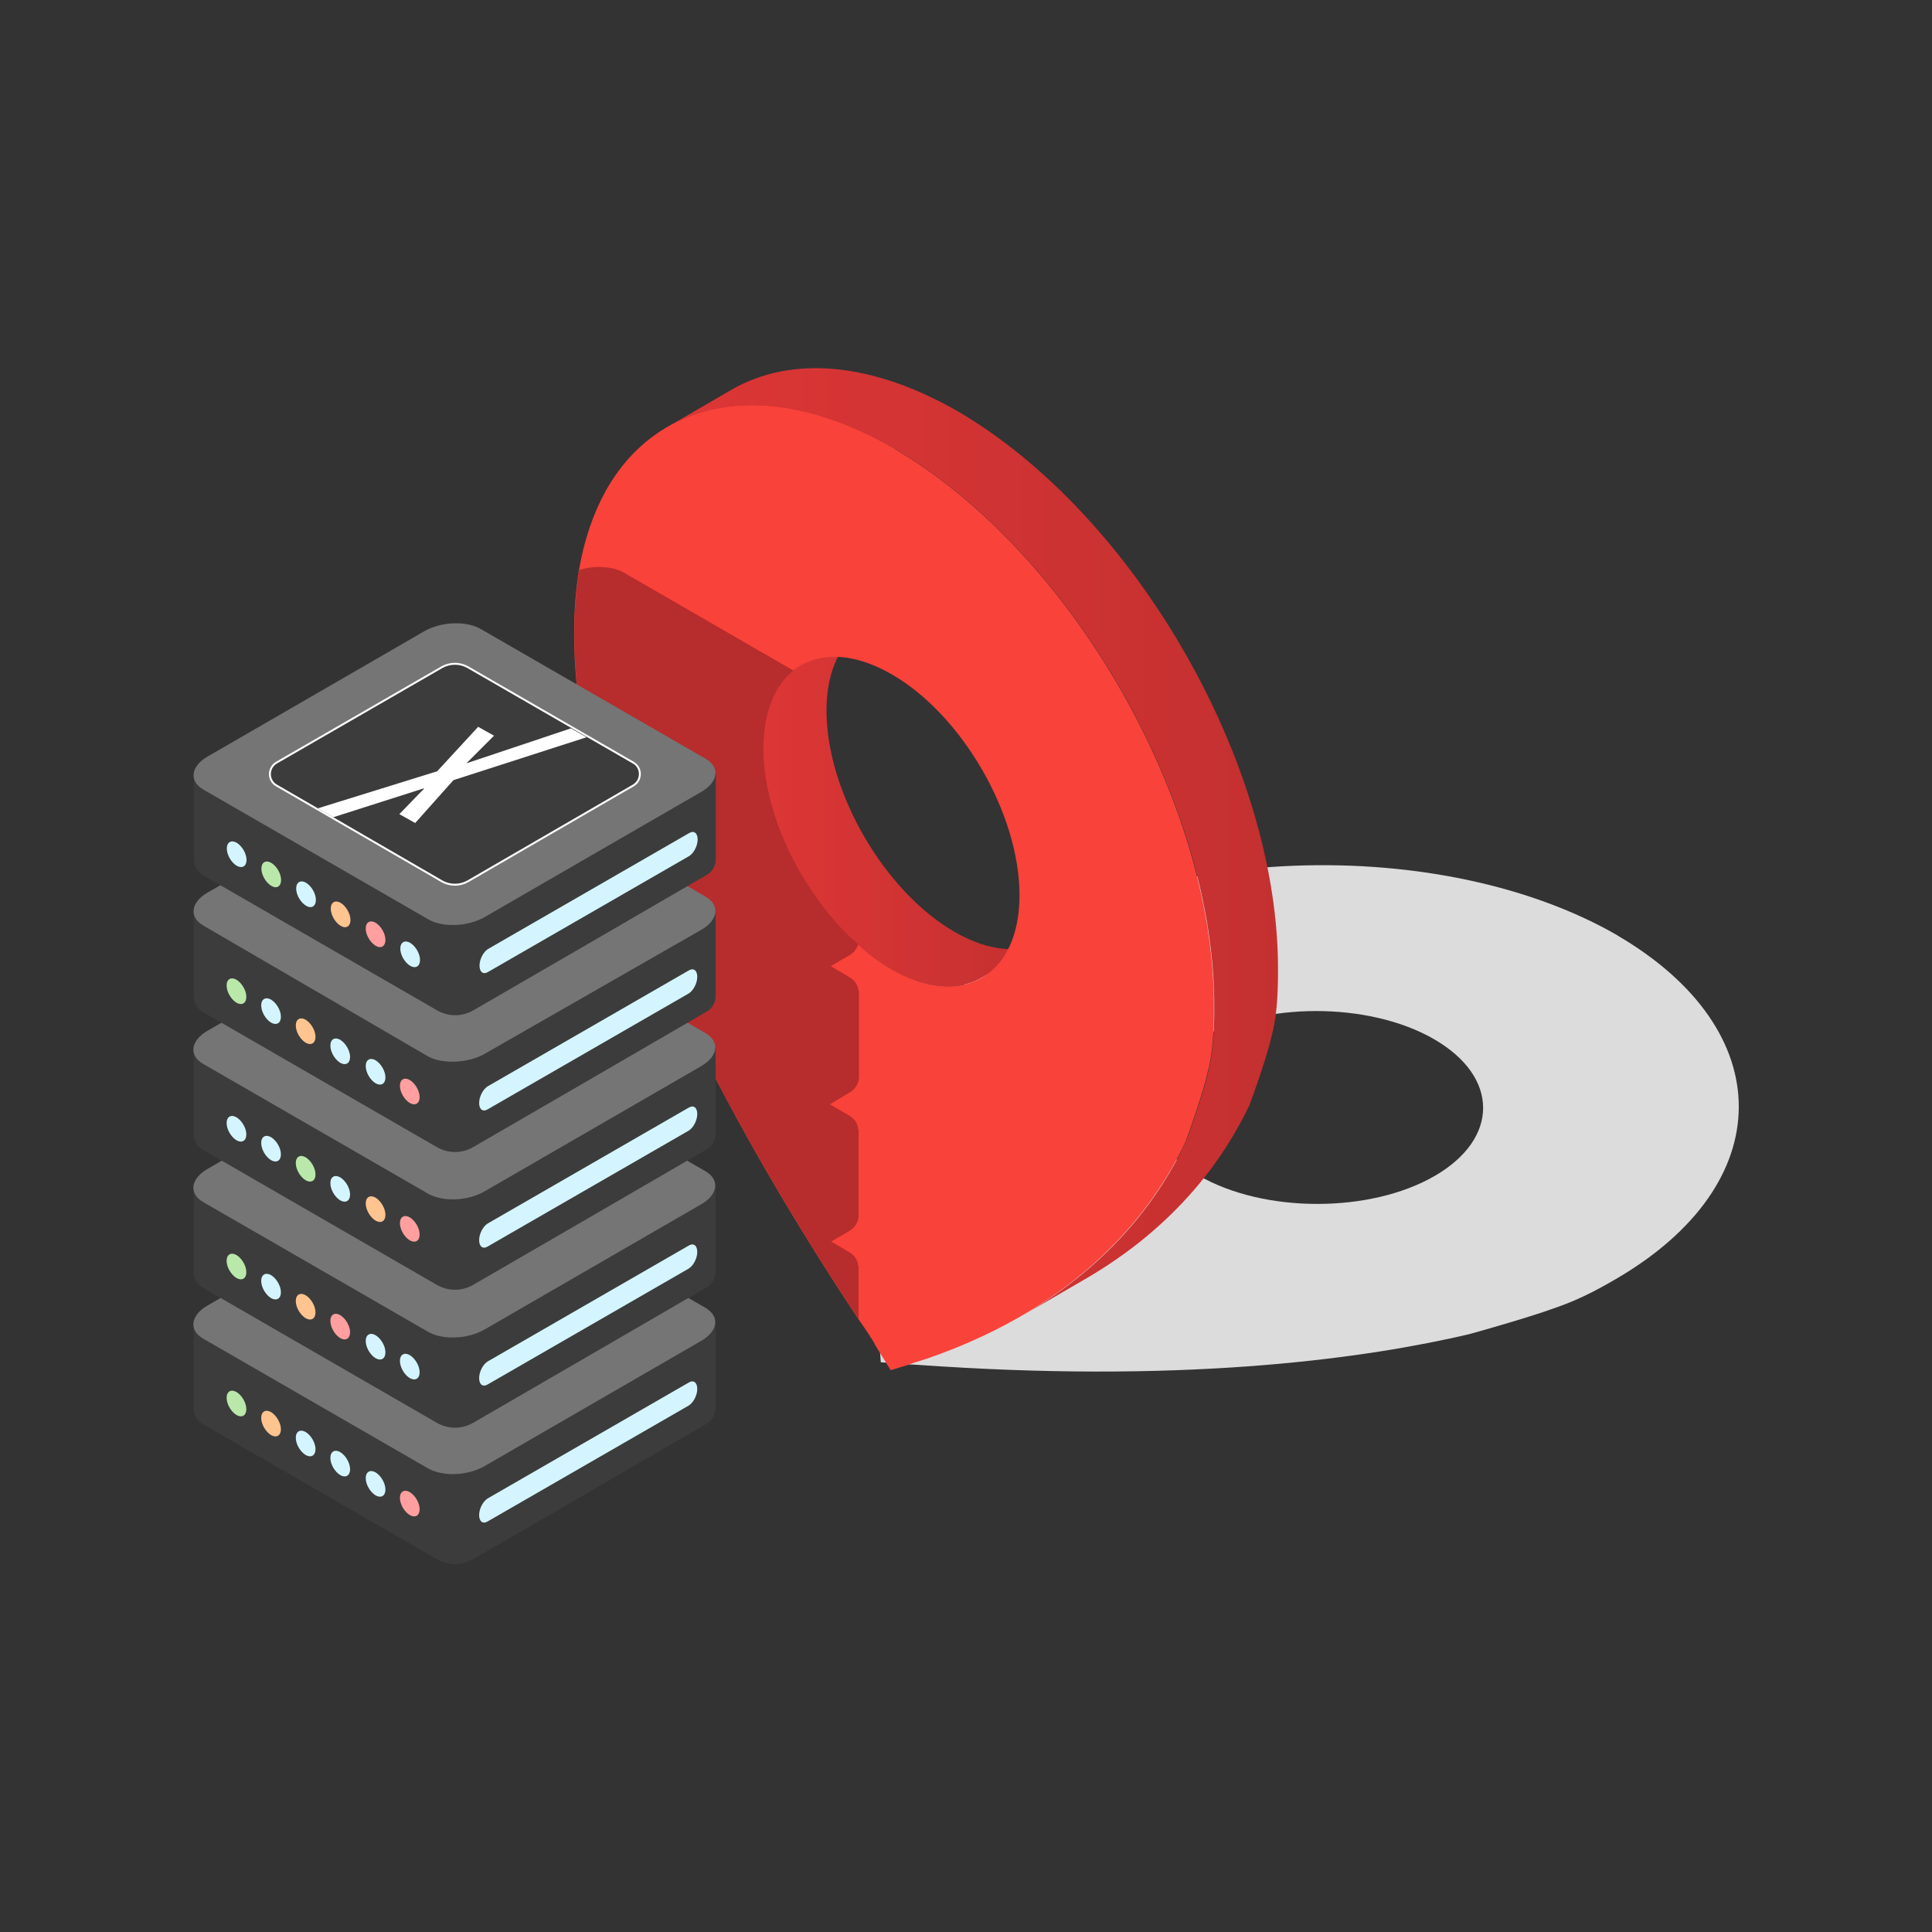
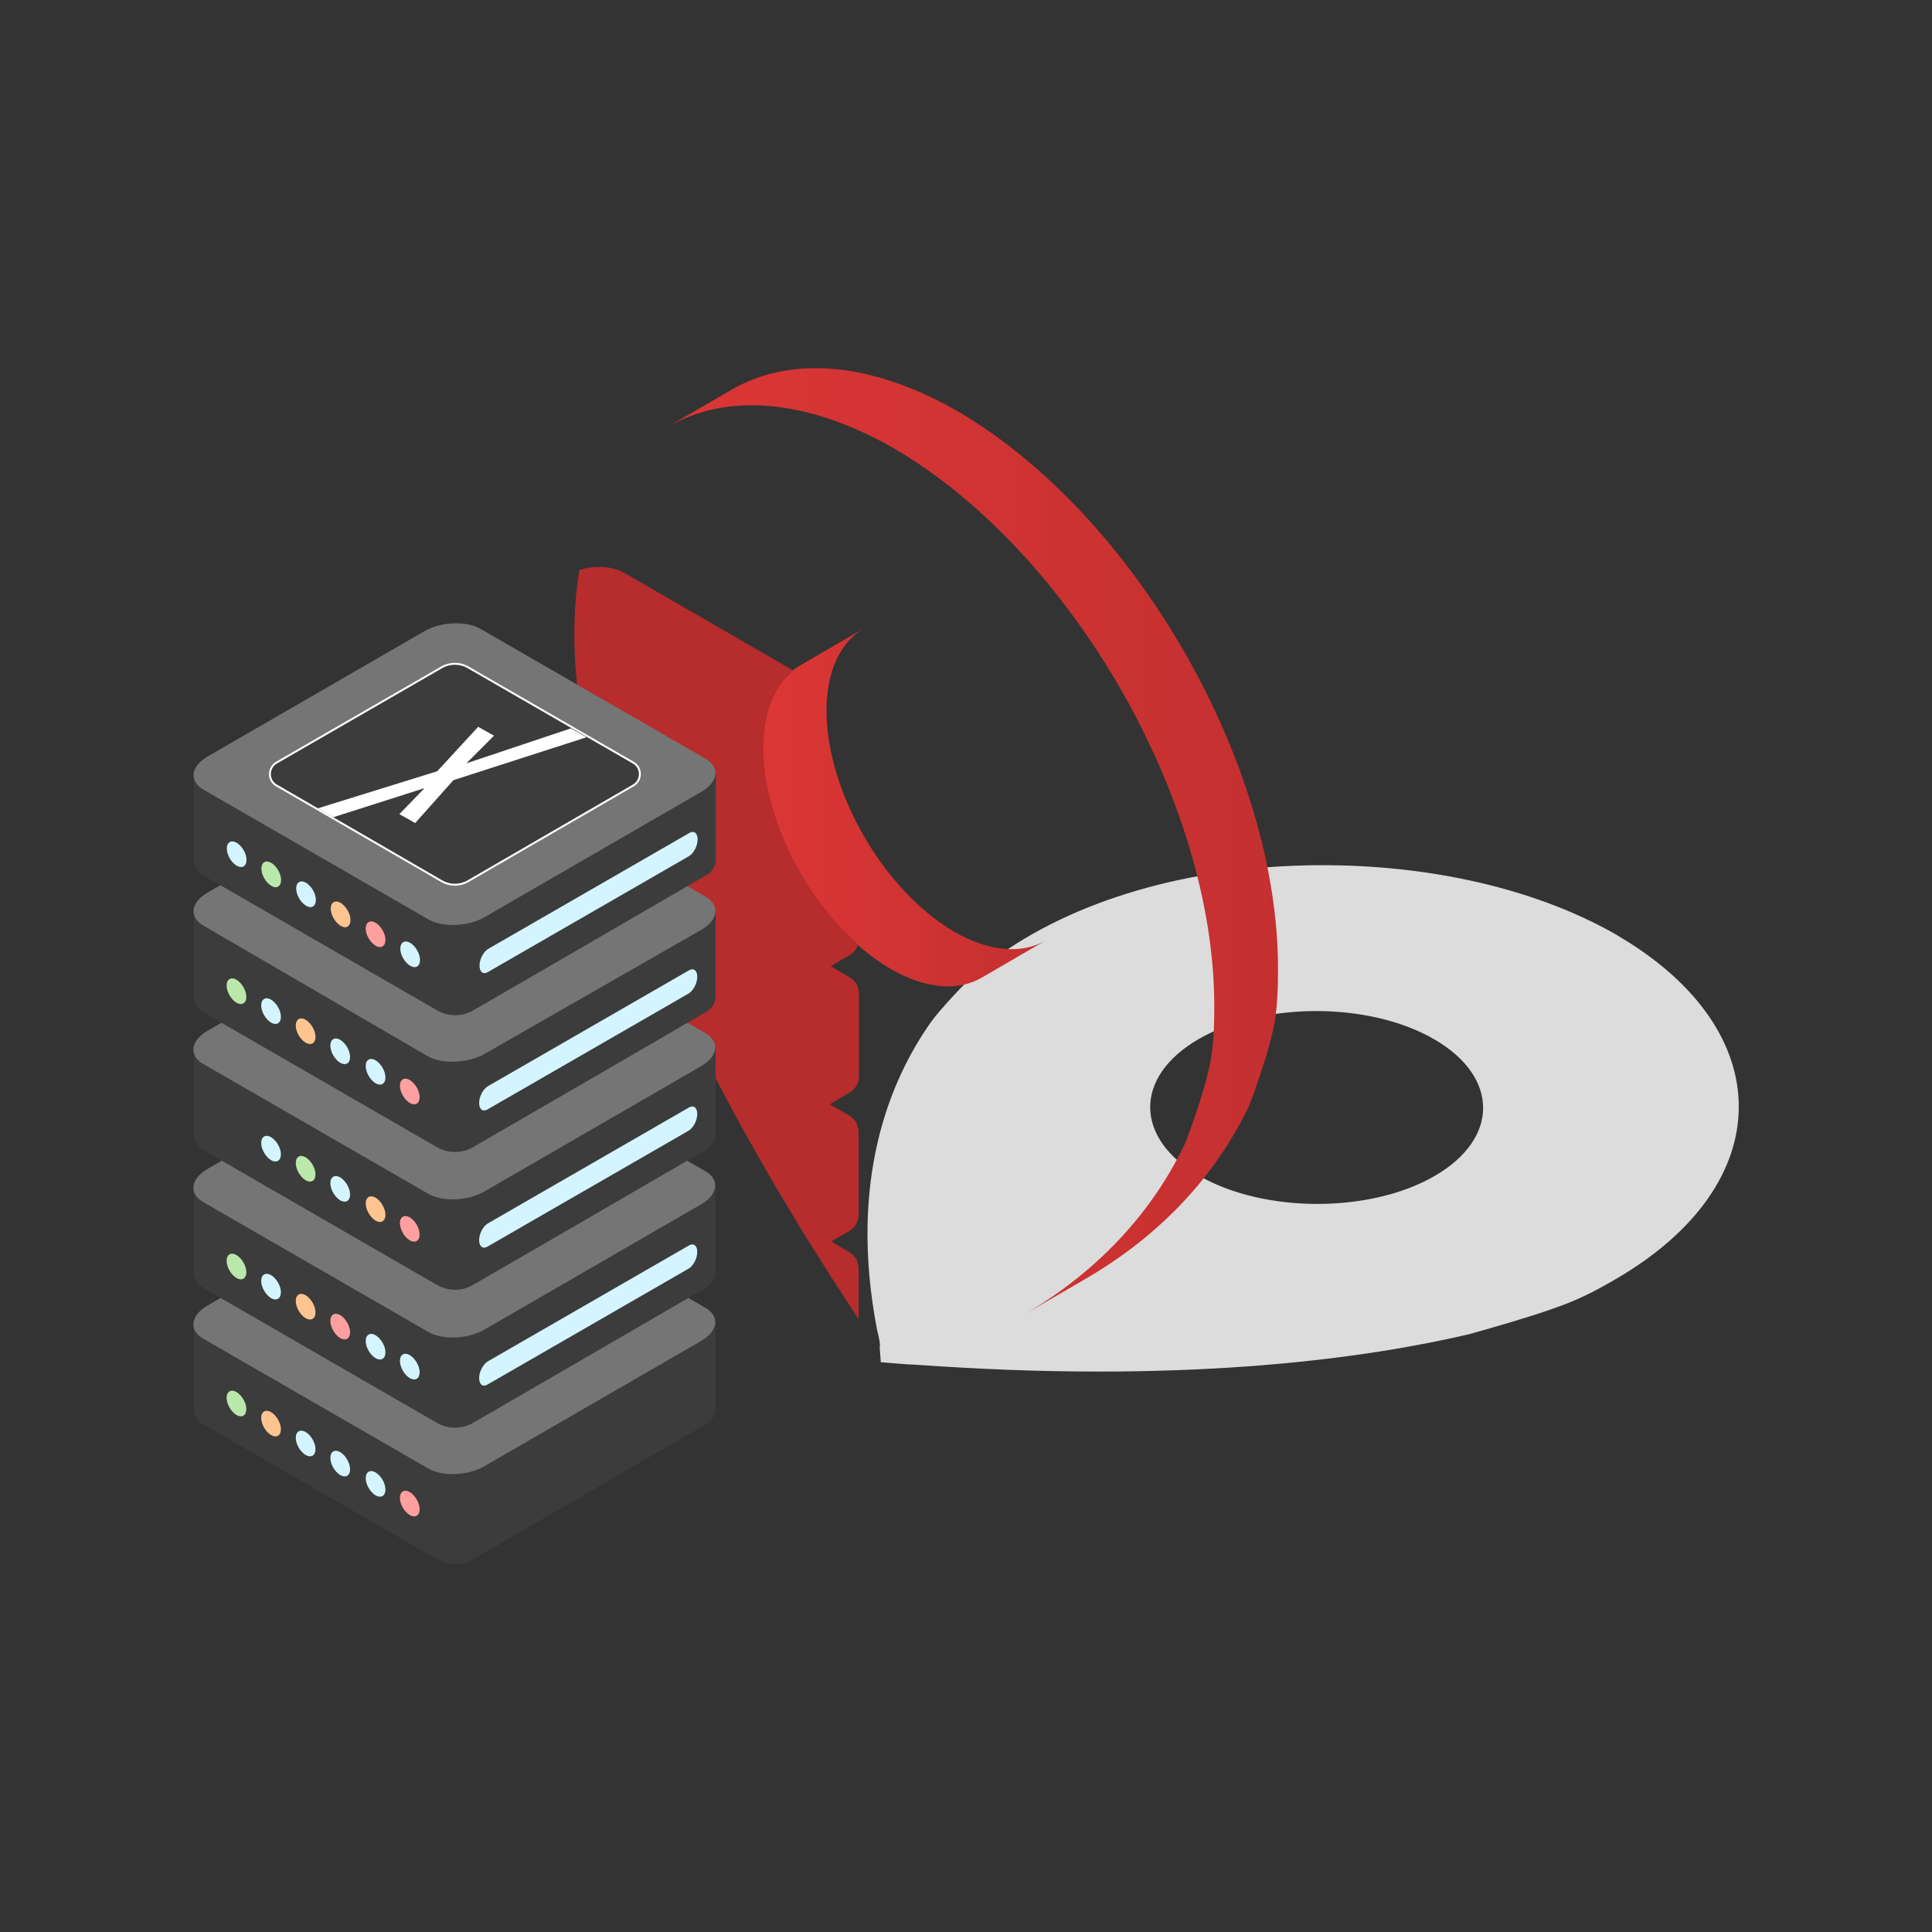
<svg xmlns="http://www.w3.org/2000/svg" xmlns:xlink="http://www.w3.org/1999/xlink" id="uuid-5fb8846a-3b6d-459f-9da4-0d2ba2a75f67" data-name="Serverstandort" viewBox="0 0 100 100">
  <rect x="0" y="0" width="100" height="100" fill="#333333" stroke="none" />
  <defs>
    <style>
      .uuid-670a1951-9624-4e72-af0b-f28a476920fd {
        fill: url(#uuid-eaba1f13-1996-42ae-9479-4f1b6b745014);
      }

      .uuid-342094a5-7d1b-47d0-9987-a7029e200ae3 {
        fill: url(#uuid-23f790b3-8748-4c63-984b-7db368a8c82b);
      }

      .uuid-21b63585-de3c-4e29-9299-611c976491a1 {
        fill: #ff9f9f;
      }

      .uuid-21b63585-de3c-4e29-9299-611c976491a1, .uuid-a174a1ef-f81a-488e-88ca-2721b6a8ff34, .uuid-4b864f7b-c927-4db1-9818-0a70bcb6b01a, .uuid-9a39e15e-6ab1-4866-8d1d-f61ee3260c75, .uuid-686e21db-402f-4b84-8647-af6cf52f4f2a, .uuid-39474c34-f32e-46f9-b608-006bc772b601, .uuid-d37e88f8-ac4a-42ea-90cf-fc91206bcc6d {
        fill-rule: evenodd;
      }

      .uuid-a174a1ef-f81a-488e-88ca-2721b6a8ff34, .uuid-4b864f7b-c927-4db1-9818-0a70bcb6b01a {
        fill: #3c3c3c;
      }

      .uuid-5922b7b1-748c-4b8a-96d7-081ea5acf16c {
        isolation: isolate;
      }

      .uuid-4b864f7b-c927-4db1-9818-0a70bcb6b01a {
        stroke: #fff;
        stroke-miterlimit: 10;
        stroke-width: .1px;
      }

      .uuid-65a7082d-9010-4fd8-9535-d09c72751917 {
        fill: #fff;
      }

      .uuid-351291c0-7a2d-4777-bd37-9868fda015f1 {
        fill: #b72c2c;
      }

      .uuid-bbe6d1c7-29fd-4322-9416-1607ec298942 {
        fill: #f9423a;
      }

      .uuid-9a39e15e-6ab1-4866-8d1d-f61ee3260c75 {
        fill: #ffc48f;
      }

      .uuid-686e21db-402f-4b84-8647-af6cf52f4f2a {
        fill: #757575;
      }

      .uuid-39474c34-f32e-46f9-b608-006bc772b601 {
        fill: #bae8aa;
      }

      .uuid-d37e88f8-ac4a-42ea-90cf-fc91206bcc6d {
        fill: #d4f5ff;
      }

      .uuid-5f8da4d1-0689-4101-92be-a1610ab6f693 {
        fill: #dcdcdc;
      }
    </style>
    <linearGradient id="uuid-23f790b3-8748-4c63-984b-7db368a8c82b" data-name="Unbenannter Verlauf 4" x1="39.49" y1="41.79" x2="54.12" y2="41.79" gradientUnits="userSpaceOnUse">
      <stop offset="0" stop-color="#dd3636" />
      <stop offset="1" stop-color="#c43030" />
    </linearGradient>
    <linearGradient id="uuid-eaba1f13-1996-42ae-9479-4f1b6b745014" data-name="Unbenannter Verlauf 4" x1="34.56" y1="43.58" x2="66.15" y2="43.58" xlink:href="#uuid-23f790b3-8748-4c63-984b-7db368a8c82b" />
  </defs>
  <path class="uuid-5f8da4d1-0689-4101-92be-a1610ab6f693" d="M83.72,48.42c8.39,4.91,8.38,12.86-.08,17.78-1.09.64-2.06,1.13-3.22,1.52-1.04.39-3.72,1.16-4.39,1.34-5.12,1.2-14.08,2.51-27.39,1.66-.54-.03-1.4-.1-1.64-.1l-1.41-.11-.06-.81c.06-.03-.06-.6-.13-.85-1.5-7.77.66-12.93,2.78-15.94.21-.3.67-.83,1.15-1.35.48-.52.98-1.02,1.28-1.27,3.95-3.29,9.86-5.23,16.38-5.48,6.29-.24,12.33,1.06,16.74,3.61ZM62.07,60.86c3.37,1.94,8.86,1.94,12.2,0s3.33-5.12-.04-7.07-8.86-1.94-12.2,0-3.33,5.12.04,7.07" />
  <g class="uuid-5922b7b1-748c-4b8a-96d7-081ea5acf16c">
    <path class="uuid-342094a5-7d1b-47d0-9987-a7029e200ae3" d="M49.4,48.23c-3.65-2.11-6.63-7.27-6.62-11.46,0-2.08.75-3.55,1.94-4.25l-3.3,1.92c-1.19.69-1.94,2.16-1.94,4.25-.01,4.19,2.97,9.35,6.62,11.46,1.84,1.06,3.51,1.16,4.72.45l3.3-1.92c-1.21.7-2.88.61-4.72-.45Z" />
-     <path class="uuid-bbe6d1c7-29fd-4322-9416-1607ec298942" d="M46.31,23.22c-4.78-2.76-9.29-3.01-12.49-.65-2,1.46-3.31,3.83-3.85,6.92-.34,2.07-.34,4.44.01,7.07.07.48.26,1.46.48,2.45.22.99.47,1.99.63,2.54,1.64,5.54,5.27,14.56,13.33,26.71.01.01.01.03.03.04.26.37.85,1.25.85,1.32l.8,1.3.87-.26c.12-.07.66-.22.99-.33,8.05-2.77,11.72-7.68,13.4-11.22.19-.5.92-2.58,1.13-3.54.28-.99.34-2.1.34-3.46.03-10.62-7.38-23.52-16.55-28.89ZM46.11,50.15c-.59-.34-1.16-.76-1.71-1.27-2.83-2.48-4.92-6.67-4.91-10.19.01-1.85.59-3.21,1.56-3.98,1.23-.97,3.06-.99,5.1.19,3.65,2.1,6.63,7.25,6.62,11.46-.01,4.19-3.01,5.9-6.66,3.79Z" />
    <path class="uuid-670a1951-9624-4e72-af0b-f28a476920fd" d="M49.61,21.31c-4.42-2.55-8.62-2.95-11.76-1.13l-3.3,1.92c3.13-1.82,7.33-1.42,11.76,1.13,9.16,5.37,16.57,18.27,16.54,28.88,0,1.37-.07,2.47-.34,3.47-.21.95-.94,3.05-1.14,3.54-1.28,2.72-3.74,6.24-8.46,8.98l3.3-1.92c4.71-2.74,7.17-6.26,8.46-8.98.2-.5.93-2.59,1.14-3.54.27-.99.34-2.1.34-3.47.03-10.61-7.38-23.51-16.54-28.88Z" />
  </g>
  <path class="uuid-351291c0-7a2d-4777-bd37-9868fda015f1" d="M43.97,56.55c-.25.15-.61.36-1.02.61l.95.55c.34.19.51.46.51.73h.03v4.47c0,.32-.19.63-.47.8-.23.14-.57.33-.95.55l.88.52c.34.19.5.44.51.72h.03v2.77c-8.07-12.15-11.69-21.16-13.33-26.71-.17-.55-.41-1.54-.63-2.54-.22-.99-.41-1.97-.48-2.45-.36-2.63-.36-5.01-.01-7.07.8-.25,1.74-.19,2.32.15l8.76,5.06c-.97.77-1.54,2.14-1.56,3.98-.01,3.52,2.08,7.71,4.91,10.19-.07.22-.22.43-.43.55-.25.14-.59.34-.99.58l.92.54c.34.19.51.47.51.74h.03v4.45c0,.33-.19.63-.47.8Z" />
  <g>
    <g>
      <path class="uuid-a174a1ef-f81a-488e-88ca-2721b6a8ff34" d="M10.02,68.53v4.36c0,.33.18.64.46.81,1.94,1.12,9.49,5.48,12.14,7.01.58.33,1.28.33,1.86,0,2.65-1.53,10.16-5.89,12.1-7.02.28-.16.46-.48.46-.81v-4.46" />
      <path class="uuid-686e21db-402f-4b84-8647-af6cf52f4f2a" d="M21.94,61.1c.87-.51,2.19-.56,2.94-.12l11.63,6.71c.76.44.66,1.2-.21,1.71l-11.21,6.48c-.87.51-2.19.56-2.94.12l-11.63-6.71c-.76-.44-.66-1.2.21-1.71,0,0,11.21-6.48,11.21-6.48Z" />
-       <path class="uuid-d37e88f8-ac4a-42ea-90cf-fc91206bcc6d" d="M24.8,78.42c0-.33.2-.71.44-.86l10.41-6c.25-.15.44,0,.44.33s-.2.71-.44.86l-10.41,6c-.25.15-.44,0-.44-.33" />
      <path class="uuid-21b63585-de3c-4e29-9299-611c976491a1" d="M21.21,77.23c-.28-.16-.51-.03-.51.3s.23.72.51.89c.28.16.51.03.51-.3s-.23-.72-.51-.89" />
      <path class="uuid-d37e88f8-ac4a-42ea-90cf-fc91206bcc6d" d="M17.61,75.16c-.28-.16-.51-.03-.51.3s.23.72.51.89c.28.16.51.03.51-.3s-.23-.72-.51-.89" />
      <path class="uuid-d37e88f8-ac4a-42ea-90cf-fc91206bcc6d" d="M15.82,74.12c-.28-.16-.51-.03-.51.3s.23.72.51.89c.28.16.51.03.51-.3s-.23-.72-.51-.89" />
      <path class="uuid-9a39e15e-6ab1-4866-8d1d-f61ee3260c75" d="M14.03,73.09c-.28-.16-.51-.03-.51.3s.23.72.51.89c.28.16.51.03.51-.3s-.23-.72-.51-.89" />
      <path class="uuid-39474c34-f32e-46f9-b608-006bc772b601" d="M12.24,72.05c-.28-.16-.51-.03-.51.3s.23.72.51.89c.28.16.51.03.51-.3s-.23-.72-.51-.89" />
      <path class="uuid-a174a1ef-f81a-488e-88ca-2721b6a8ff34" d="M10.02,61.46v4.37c0,.33.18.64.46.81,1.94,1.12,9.49,5.48,12.14,7.01.58.33,1.28.33,1.86,0,2.65-1.53,10.16-5.89,12.1-7.02.28-.16.46-.48.46-.81v-4.46" />
      <path class="uuid-686e21db-402f-4b84-8647-af6cf52f4f2a" d="M21.94,54.03c.87-.51,2.19-.56,2.94-.12l11.63,6.71c.76.44.66,1.2-.21,1.71l-11.21,6.48c-.87.51-2.19.56-2.94.12l-11.63-6.71c-.76-.44-.66-1.2.21-1.71,0,0,11.21-6.48,11.21-6.48Z" />
      <path class="uuid-d37e88f8-ac4a-42ea-90cf-fc91206bcc6d" d="M24.8,71.33c0-.33.2-.71.44-.86l10.41-6c.25-.15.44,0,.44.33s-.2.71-.44.86l-10.41,6c-.25.15-.44,0-.44-.33" />
      <path class="uuid-d37e88f8-ac4a-42ea-90cf-fc91206bcc6d" d="M21.21,70.14c-.28-.16-.51-.03-.51.3s.23.72.51.89c.28.16.51.03.51-.3s-.23-.72-.51-.89" />
      <path class="uuid-21b63585-de3c-4e29-9299-611c976491a1" d="M17.61,68.07c-.28-.16-.51-.03-.51.3s.23.72.51.89c.28.16.51.03.51-.3s-.23-.72-.51-.89" />
      <path class="uuid-9a39e15e-6ab1-4866-8d1d-f61ee3260c75" d="M15.82,67.04c-.28-.16-.51-.03-.51.3s.23.72.51.89c.28.16.51.03.51-.3s-.23-.72-.51-.89" />
      <path class="uuid-d37e88f8-ac4a-42ea-90cf-fc91206bcc6d" d="M14.03,66c-.28-.16-.51-.03-.51.3s.23.72.51.89c.28.16.51.03.51-.3s-.23-.72-.51-.89" />
      <path class="uuid-39474c34-f32e-46f9-b608-006bc772b601" d="M12.24,64.96c-.28-.16-.51-.03-.51.3s.23.72.51.89c.28.16.51.03.51-.3s-.23-.72-.51-.89" />
      <path class="uuid-a174a1ef-f81a-488e-88ca-2721b6a8ff34" d="M10.02,54.33v4.36c0,.33.18.64.46.81,1.94,1.12,9.49,5.48,12.14,7.01.58.33,1.28.33,1.86,0,2.65-1.53,10.16-5.89,12.1-7.02.28-.16.46-.48.46-.81v-4.46" />
      <path class="uuid-686e21db-402f-4b84-8647-af6cf52f4f2a" d="M21.94,46.88c.87-.51,2.19-.56,2.94-.12l11.63,6.71c.76.44.66,1.2-.21,1.71l-11.21,6.48c-.87.51-2.19.56-2.94.12l-11.63-6.71c-.76-.44-.66-1.2.21-1.71,0,0,11.21-6.48,11.21-6.48Z" />
      <path class="uuid-d37e88f8-ac4a-42ea-90cf-fc91206bcc6d" d="M24.8,64.19c0-.33.2-.71.44-.86l10.41-6c.25-.15.44,0,.44.33s-.2.71-.44.86l-10.41,6c-.25.15-.44,0-.44-.33" />
      <path class="uuid-21b63585-de3c-4e29-9299-611c976491a1" d="M21.21,63.01c-.28-.16-.51-.03-.51.3s.23.72.51.89c.28.16.51.03.51-.3s-.23-.72-.51-.89" />
      <path class="uuid-d37e88f8-ac4a-42ea-90cf-fc91206bcc6d" d="M17.61,60.94c-.28-.16-.51-.03-.51.3s.23.72.51.89c.28.16.51.03.51-.3s-.23-.72-.51-.89" />
      <path class="uuid-39474c34-f32e-46f9-b608-006bc772b601" d="M15.82,59.9c-.28-.16-.51-.03-.51.3s.23.72.51.89c.28.16.51.03.51-.3s-.23-.72-.51-.89" />
      <path class="uuid-d37e88f8-ac4a-42ea-90cf-fc91206bcc6d" d="M14.03,58.86c-.28-.16-.51-.03-.51.3s.23.72.51.89c.28.16.51.03.51-.3s-.23-.72-.51-.89" />
-       <path class="uuid-d37e88f8-ac4a-42ea-90cf-fc91206bcc6d" d="M12.24,57.83c-.28-.16-.51-.03-.51.3s.23.72.51.89c.28.16.51.03.51-.3s-.23-.72-.51-.89" />
      <path class="uuid-a174a1ef-f81a-488e-88ca-2721b6a8ff34" d="M10.02,47.2v4.36c0,.33.18.64.46.81,1.94,1.12,9.49,5.48,12.14,7.01.58.33,1.28.33,1.86,0,2.65-1.53,10.16-5.89,12.1-7.02.28-.16.46-.48.46-.81v-4.46" />
      <path class="uuid-686e21db-402f-4b84-8647-af6cf52f4f2a" d="M21.97,39.77c.87-.49,2.2-.54,2.94-.12l11.61,6.76c.76.44.66,1.2-.21,1.71l-11.23,6.43c-.87.49-2.2.54-2.94.12l-11.61-6.76c-.76-.44-.66-1.2.21-1.71,0,0,11.23-6.43,11.23-6.43Z" />
      <path class="uuid-d37e88f8-ac4a-42ea-90cf-fc91206bcc6d" d="M24.8,57.09c0-.33.2-.71.44-.86l10.41-6c.25-.15.44,0,.44.33s-.2.71-.44.86l-10.41,6c-.25.15-.44,0-.44-.33" />
      <path class="uuid-21b63585-de3c-4e29-9299-611c976491a1" d="M21.21,55.9c-.28-.16-.51-.03-.51.3s.23.72.51.89c.28.16.51.03.51-.3s-.23-.72-.51-.89" />
      <path class="uuid-d37e88f8-ac4a-42ea-90cf-fc91206bcc6d" d="M17.61,53.82c-.28-.16-.51-.03-.51.3s.23.72.51.89c.28.16.51.03.51-.3s-.23-.72-.51-.89" />
      <path class="uuid-9a39e15e-6ab1-4866-8d1d-f61ee3260c75" d="M15.82,52.78c-.28-.16-.51-.03-.51.3s.23.72.51.89c.28.16.51.03.51-.3s-.23-.72-.51-.89" />
      <path class="uuid-d37e88f8-ac4a-42ea-90cf-fc91206bcc6d" d="M14.03,51.74c-.28-.16-.51-.03-.51.3s.23.72.51.89c.28.16.51.03.51-.3s-.23-.72-.51-.89" />
      <path class="uuid-39474c34-f32e-46f9-b608-006bc772b601" d="M12.24,50.71c-.28-.16-.51-.03-.51.3s.23.72.51.89c.28.16.51.03.51-.3s-.23-.72-.51-.89" />
      <path class="uuid-d37e88f8-ac4a-42ea-90cf-fc91206bcc6d" d="M19.44,54.88c-.28-.16-.51-.03-.51.3s.23.72.51.89c.28.16.51.03.51-.3s-.23-.72-.51-.89" />
      <path class="uuid-9a39e15e-6ab1-4866-8d1d-f61ee3260c75" d="M19.44,61.99c-.28-.16-.51-.03-.51.3s.23.72.51.89c.28.16.51.03.51-.3s-.23-.72-.51-.89" />
      <path class="uuid-d37e88f8-ac4a-42ea-90cf-fc91206bcc6d" d="M19.44,69.11c-.28-.16-.51-.03-.51.3s.23.72.51.89c.28.16.51.03.51-.3s-.23-.72-.51-.89" />
      <path class="uuid-d37e88f8-ac4a-42ea-90cf-fc91206bcc6d" d="M19.44,76.21c-.28-.16-.51-.03-.51.3s.23.72.51.89c.28.16.51.03.51-.3s-.23-.72-.51-.89" />
      <path class="uuid-a174a1ef-f81a-488e-88ca-2721b6a8ff34" d="M10.03,40.12v4.36c0,.33.18.64.46.81,1.94,1.12,9.49,5.48,12.14,7.01.58.33,1.28.33,1.86,0,2.65-1.53,10.16-5.89,12.1-7.02.28-.16.46-.48.46-.81v-4.46" />
      <path class="uuid-686e21db-402f-4b84-8647-af6cf52f4f2a" d="M21.95,32.68c.87-.51,2.19-.56,2.94-.12l11.63,6.71c.76.44.66,1.2-.21,1.71l-11.21,6.48c-.87.51-2.19.56-2.94.12l-11.63-6.71c-.76-.44-.66-1.2.21-1.71,0,0,11.21-6.48,11.21-6.48Z" />
      <path class="uuid-4b864f7b-c927-4db1-9818-0a70bcb6b01a" d="M24.21,34.53l8.58,4.95c.44.26.44.9,0,1.17l-8.58,4.97c-.41.23-.92.23-1.33,0l-8.58-4.97c-.44-.26-.44-.9,0-1.17l8.58-4.95c.41-.23.92-.23,1.33,0" />
      <path class="uuid-d37e88f8-ac4a-42ea-90cf-fc91206bcc6d" d="M24.82,49.98c0-.33.2-.71.44-.86l10.41-6c.25-.15.44,0,.44.33s-.2.71-.44.86l-10.41,6c-.25.15-.44,0-.44-.33" />
      <path class="uuid-d37e88f8-ac4a-42ea-90cf-fc91206bcc6d" d="M21.23,48.8c-.28-.16-.51-.03-.51.3s.23.72.51.89c.28.16.51.03.51-.3s-.23-.72-.51-.89" />
      <path class="uuid-21b63585-de3c-4e29-9299-611c976491a1" d="M19.44,47.76c-.28-.16-.51-.03-.51.3s.23.72.51.89.51.03.51-.3-.23-.72-.51-.89" />
      <path class="uuid-9a39e15e-6ab1-4866-8d1d-f61ee3260c75" d="M17.63,46.73c-.28-.16-.51-.03-.51.3s.23.72.51.89.51.03.51-.3-.23-.72-.51-.89" />
      <path class="uuid-d37e88f8-ac4a-42ea-90cf-fc91206bcc6d" d="M15.84,45.69c-.28-.16-.51-.03-.51.3s.23.72.51.89.51.03.51-.3-.23-.72-.51-.89" />
      <path class="uuid-39474c34-f32e-46f9-b608-006bc772b601" d="M14.04,44.66c-.28-.16-.51-.03-.51.3s.23.72.51.89.51.03.51-.3-.23-.72-.51-.89" />
      <path class="uuid-d37e88f8-ac4a-42ea-90cf-fc91206bcc6d" d="M12.25,43.62c-.28-.16-.51-.03-.51.3s.23.72.51.89c.28.16.51.03.51-.3s-.23-.72-.51-.89" />
    </g>
    <g id="uuid-9a51cab0-6142-4bbc-aded-5bbf001fc1f8" data-name="Logo Telemaxx RGB Klee">
      <polygon class="uuid-65a7082d-9010-4fd8-9535-d09c72751917" points="30.36 38.16 23.47 40.38 21.49 42.6 20.67 42.14 21.95 40.82 21.92 40.81 17.25 42.3 16.45 41.84 22.63 39.92 24.75 37.62 25.57 38.08 24.14 39.51 29.55 37.7 30.36 38.16" />
    </g>
  </g>
</svg>